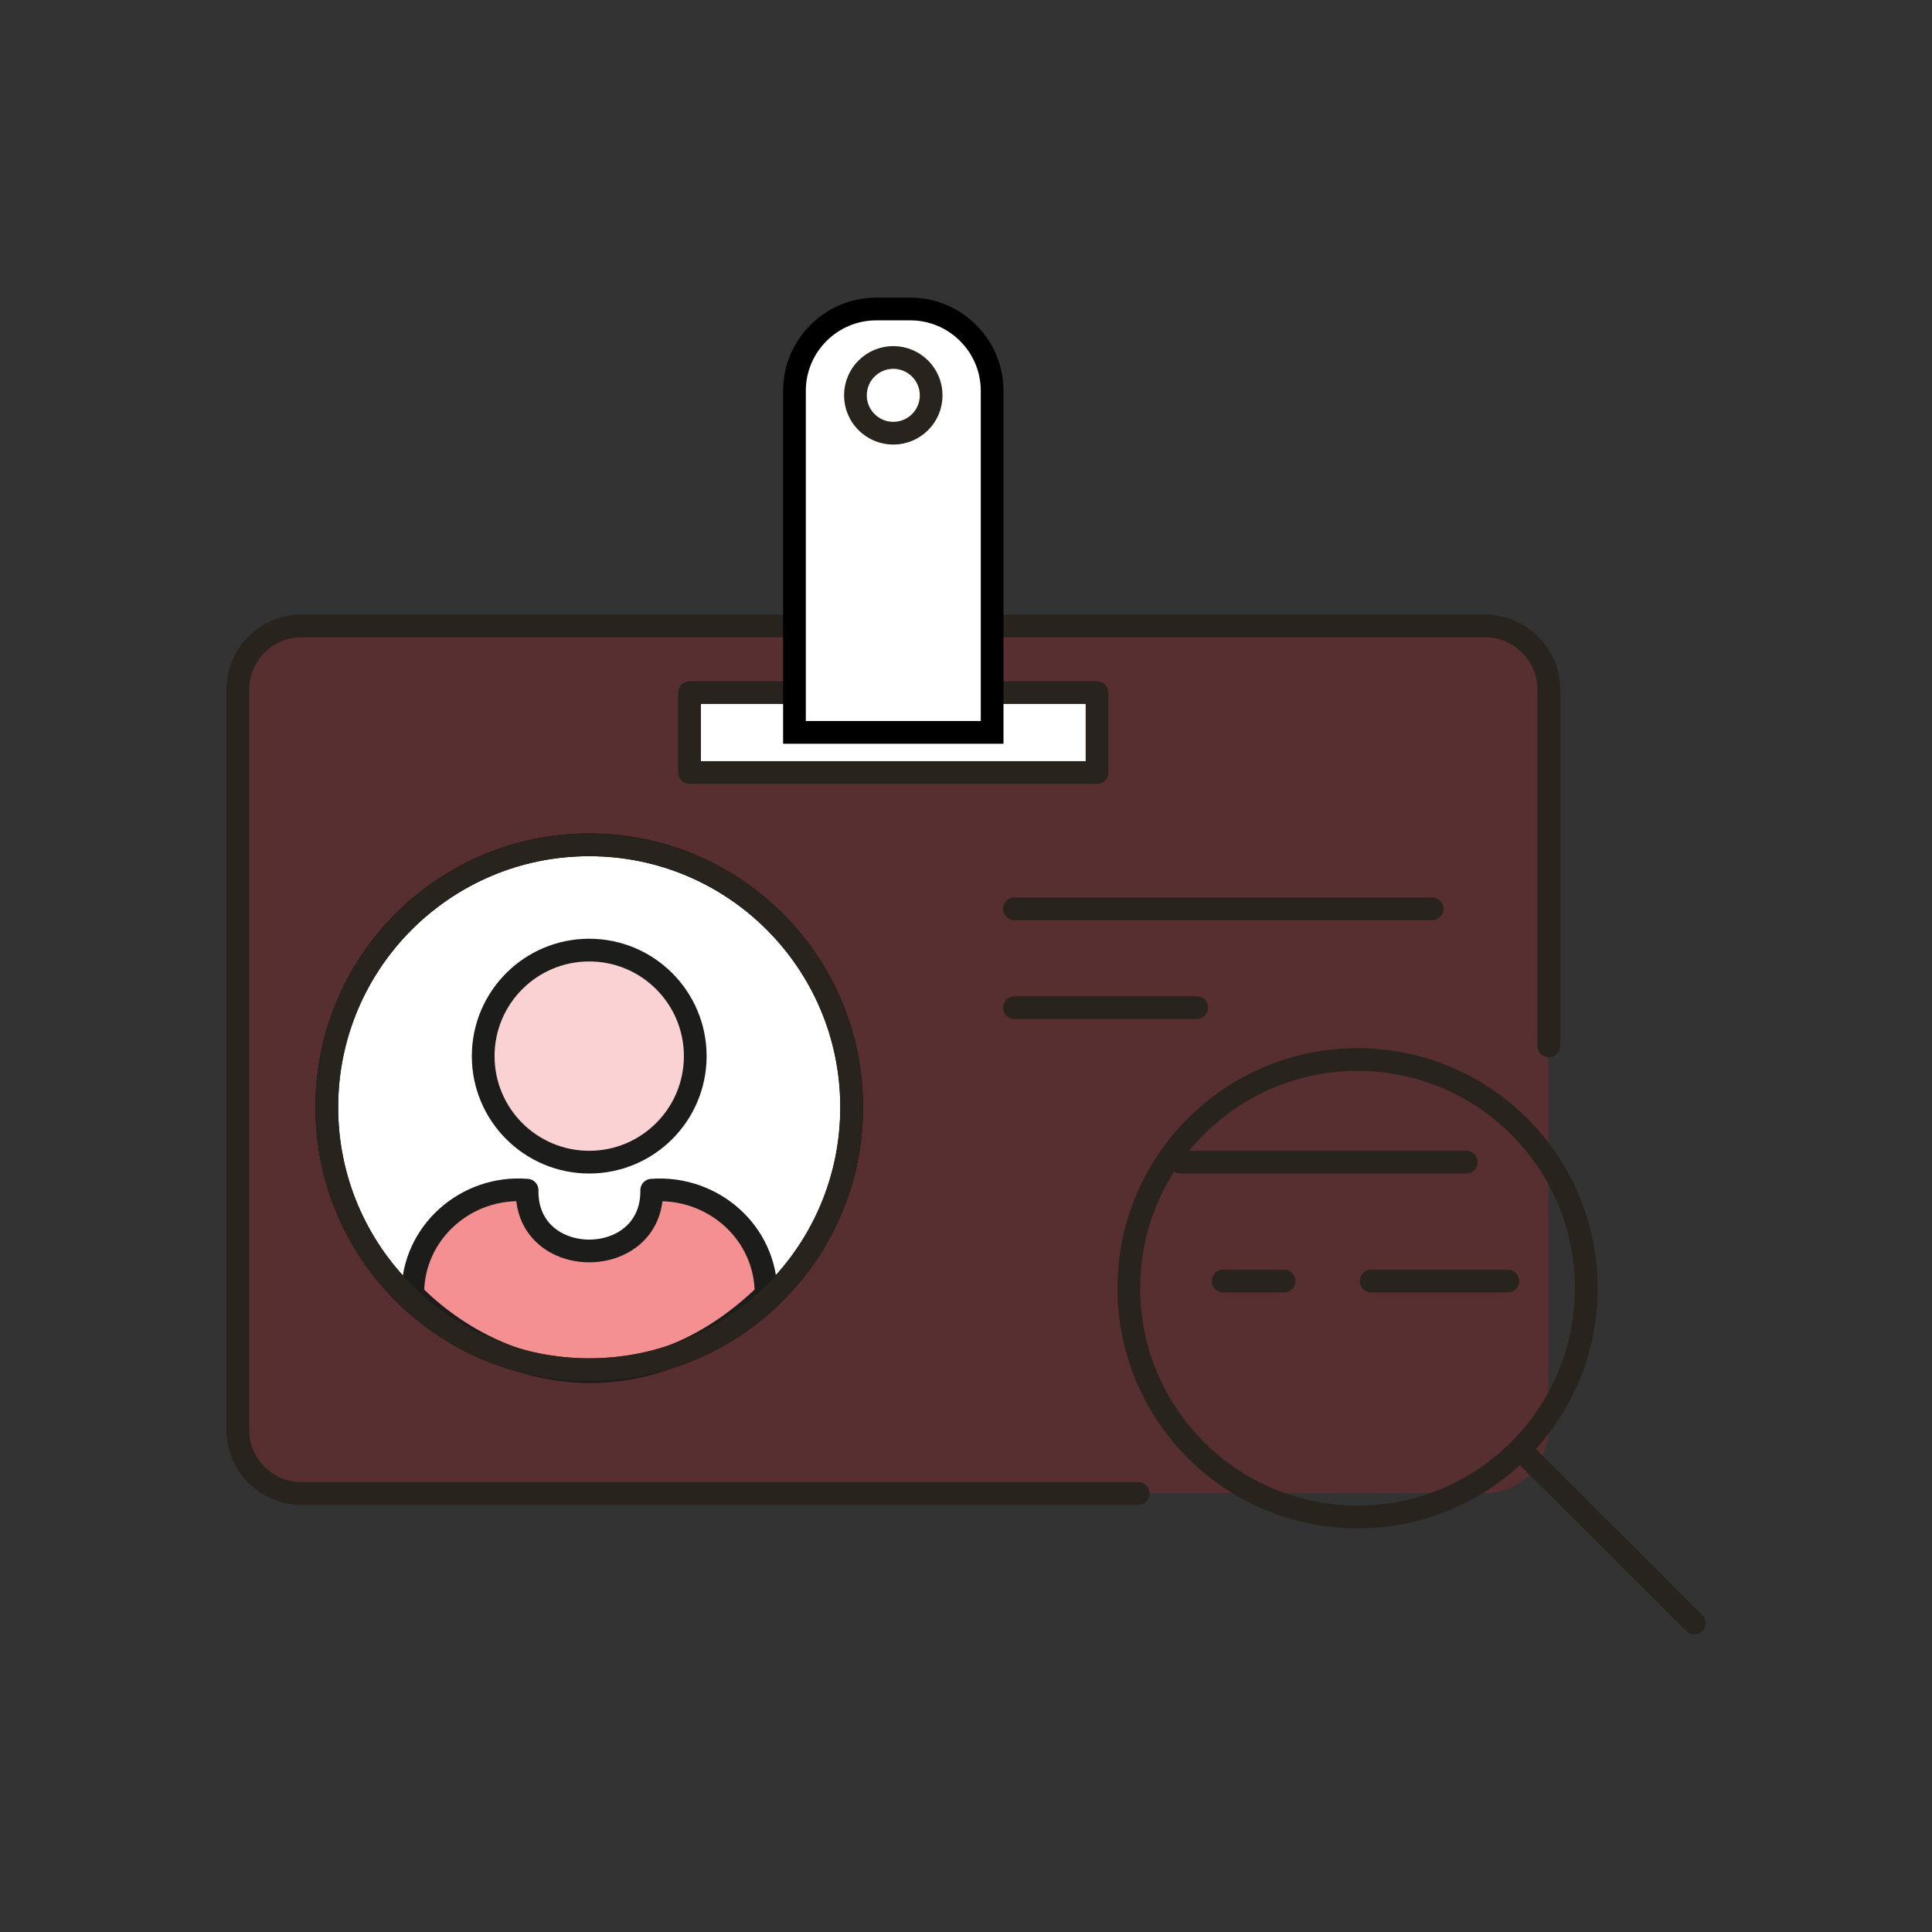
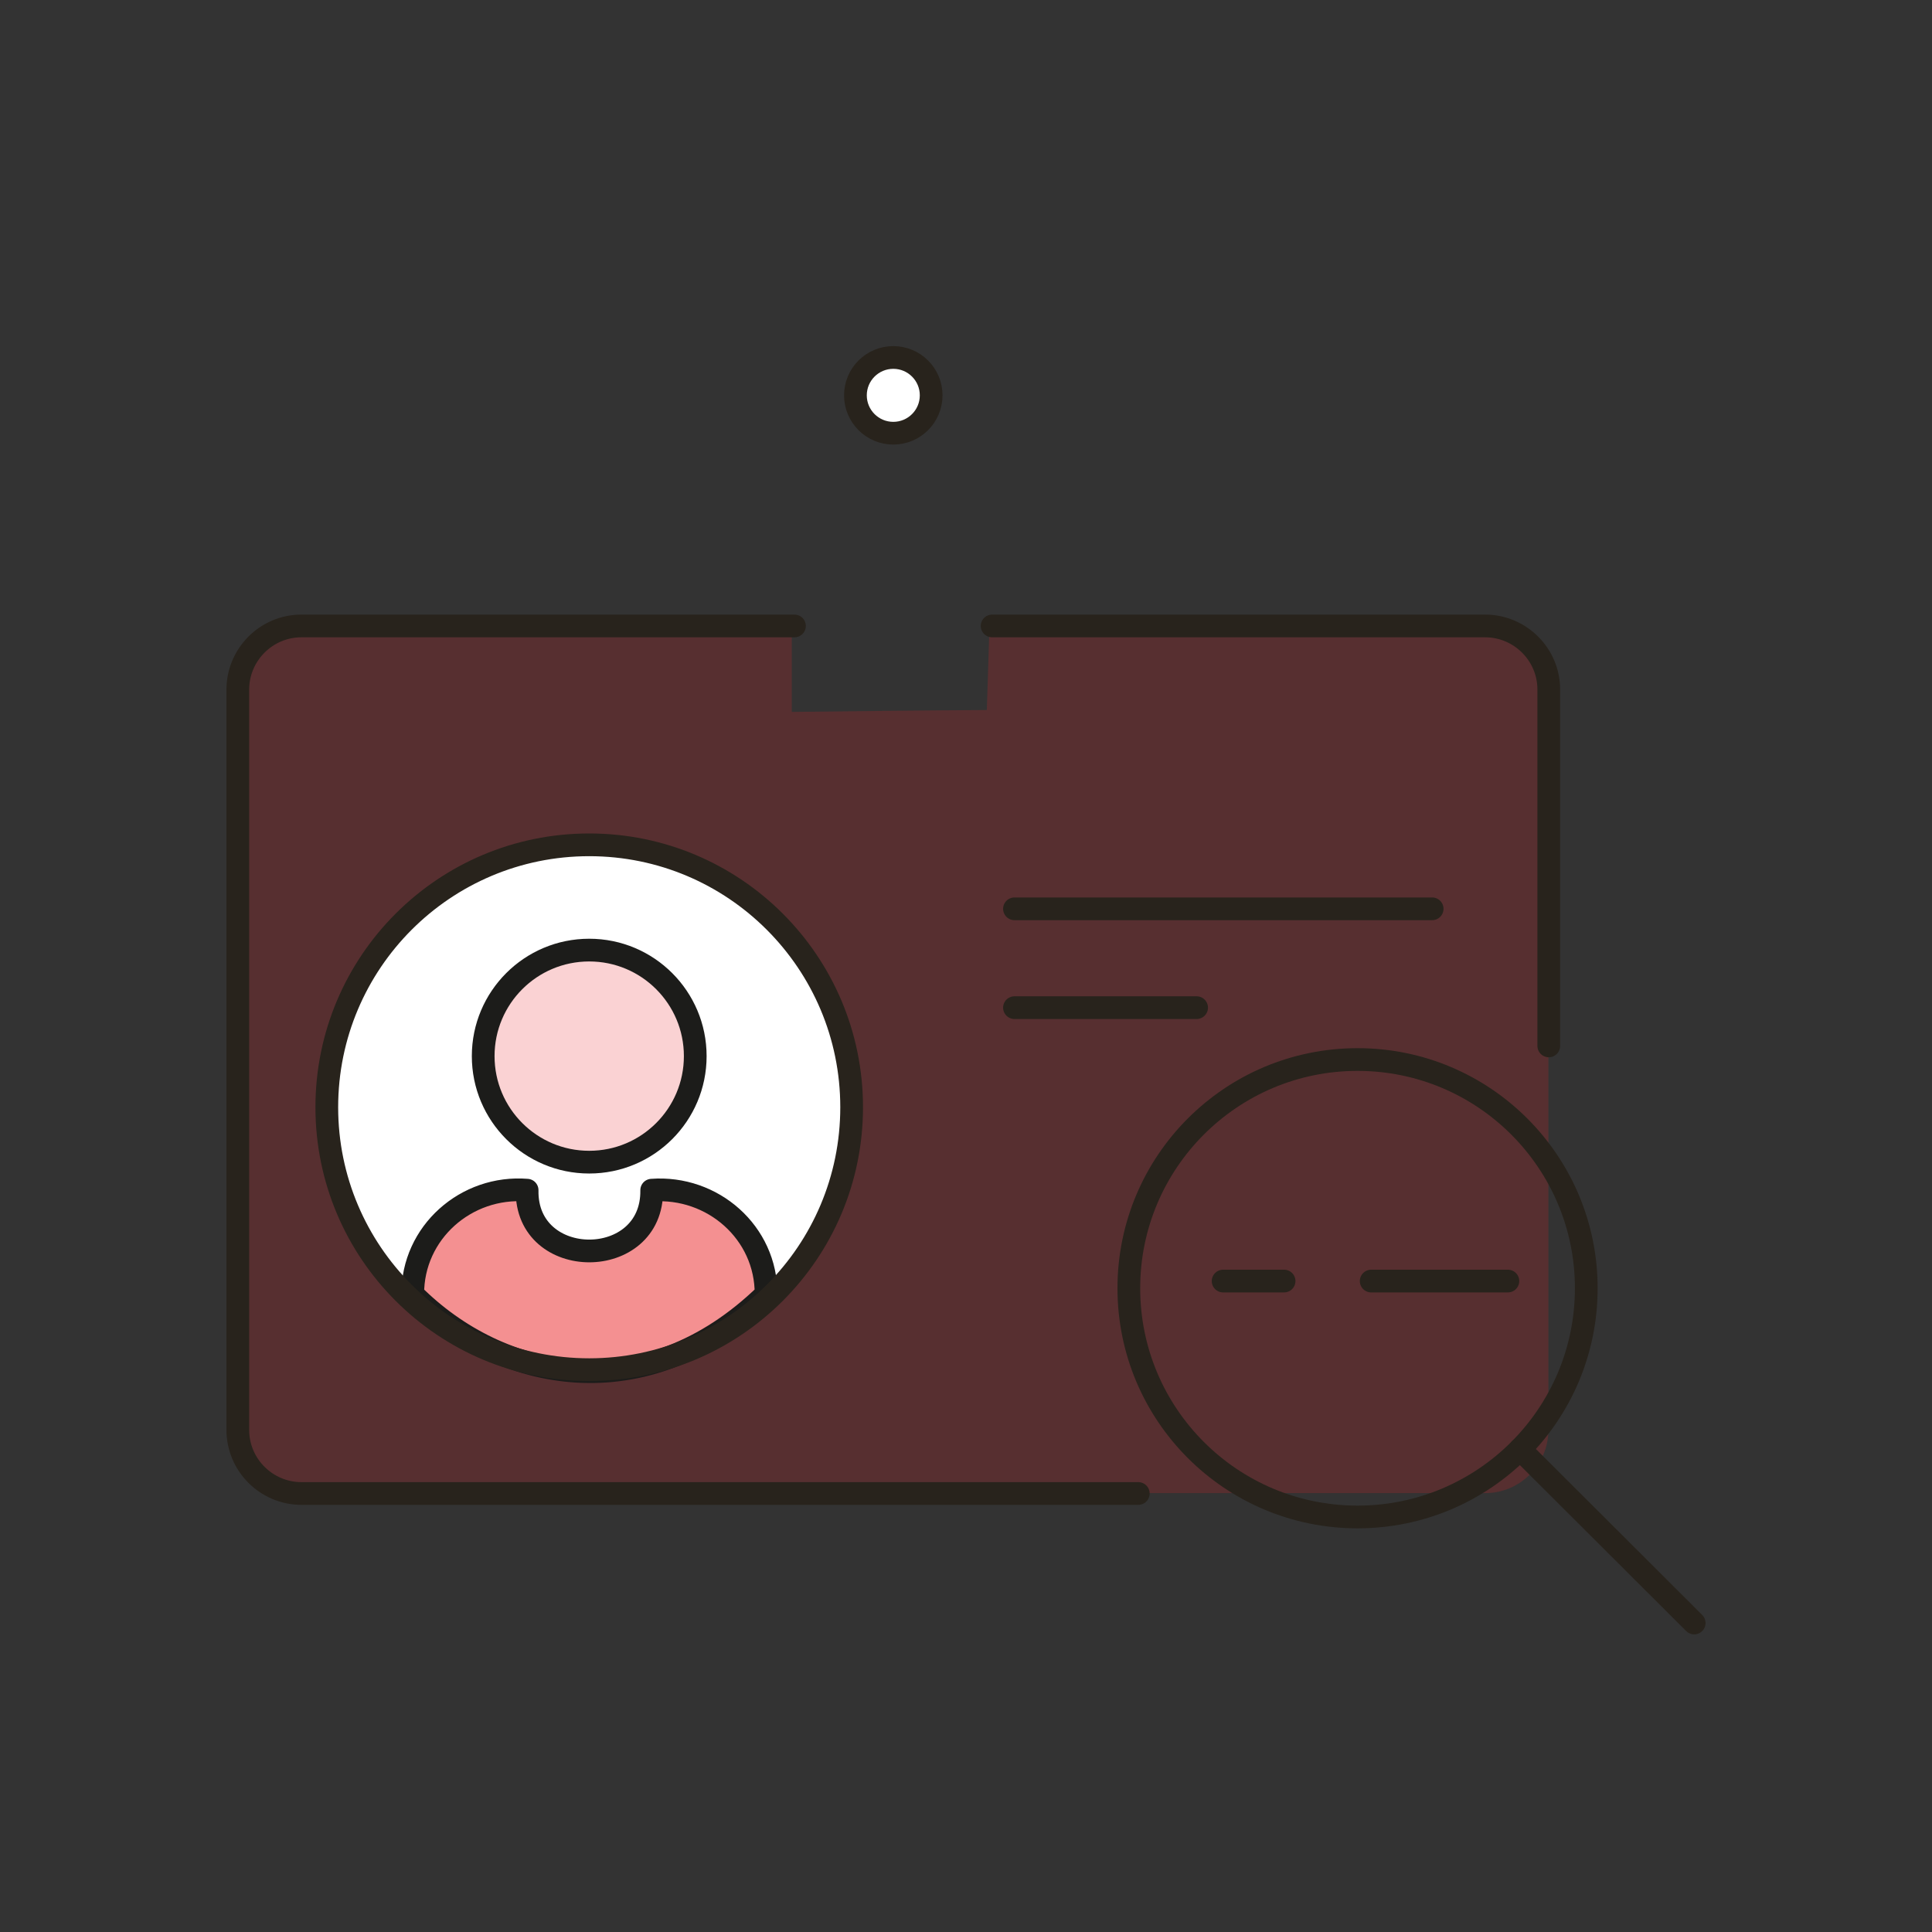
<svg xmlns="http://www.w3.org/2000/svg" version="1.1" x="0px" y="0px" viewBox="0 0 510.2 510.2" style="enable-background:new 0 0 510.2 510.2;" xml:space="preserve">
  <rect x="0" y="0" width="510.2" height="510.2" fill="#333333" stroke="none" />
  <style type="text/css">
	.vendor-duotone-st0{fill:#EA2224;fill-opacity:0.2;}
	.vendor-duotone-st1{fill:#FFFFFF;}
	.vendor-duotone-st2{fill:#FFFFFF;stroke:#000000;stroke-width:6;stroke-miterlimit:10;}
	.vendor-duotone-st3{fill:#EA2224;fill-opacity:0.2;stroke:#1C1C1A;stroke-width:6;stroke-miterlimit:10;}
	
		.vendor-duotone-st4{fill:#EA2224;fill-opacity:0.5;stroke:#1C1C1A;stroke-width:6;stroke-linecap:round;stroke-linejoin:round;stroke-miterlimit:10;}
	.vendor-duotone-st5{fill:none;stroke:#28231C;stroke-width:6;stroke-linecap:round;stroke-linejoin:round;stroke-miterlimit:10;}
	.vendor-duotone-st6{fill:none;stroke:#28231C;stroke-width:6;stroke-miterlimit:10;}
	.vendor-duotone-st7{fill:#FFFFFF;stroke:#28231C;stroke-width:6;stroke-linecap:round;stroke-linejoin:round;stroke-miterlimit:10;}
	.vendor-duotone-st8{fill:#FFFFFF;stroke:#28231C;stroke-width:6;stroke-miterlimit:10;}
	.vendor-duotone-st9{display:none;}
	.vendor-duotone-st10{display:inline;fill:none;stroke:#EB5780;stroke-linecap:round;stroke-linejoin:round;stroke-miterlimit:10;}
	.vendor-duotone-st11{display:inline;}
</style>
  <g id="Layer_4">
    <g>
      <path class="vendor-duotone-st0" d="M261.3,165.3h130.9c9.2,0,16.7,7.5,16.7,16.7v195.6c0,9.2-7.5,16.7-16.7,16.7H79.6c-9.2,0-16.7-7.5-16.7-16.7    V182.1c0-9.2,7.5-16.7,16.7-16.7h129.5c0,14.5,0,8.1,0,22.6c17.2-0.2,34.3-0.4,51.5-0.5" />
      <circle class="vendor-duotone-st1" cx="155.6" cy="292.4" r="69.3" />
-       <circle class="vendor-duotone-st2" cx="155.6" cy="292.4" r="69.3" />
      <g>
        <circle class="vendor-duotone-st3" cx="155.6" cy="278.9" r="28" />
        <path class="vendor-duotone-st4" d="M202.3,341.8c0.1-16.3-14.1-28.7-30.2-27.5c0.3,21.4-33.3,21.4-32.9,0c-16.1-1.3-30.3,11.2-30.2,27.5     C132.2,365,170.4,372.8,202.3,341.8z" />
      </g>
      <g>
        <path class="vendor-duotone-st5" d="M262,165.3h130.2c9.2,0,16.8,7.5,16.8,16.8v94.1" />
        <path class="vendor-duotone-st5" d="M300.6,394.4h-221c-9.2,0-16.8-7.5-16.8-16.8V182.1c0-9.2,7.5-16.8,16.8-16.8h130.2" />
      </g>
      <g>
        <circle class="vendor-duotone-st6" cx="358.5" cy="340.2" r="60.4" />
        <line class="vendor-duotone-st5" x1="401.4" y1="382.7" x2="447.4" y2="428.6" />
      </g>
      <line class="vendor-duotone-st5" x1="267.9" y1="240" x2="378.2" y2="240" />
      <line class="vendor-duotone-st5" x1="267.9" y1="266.1" x2="316" y2="266.1" />
-       <line class="vendor-duotone-st5" x1="311.7" y1="306.9" x2="387.2" y2="306.9" />
      <line class="vendor-duotone-st5" x1="323" y1="338.3" x2="339.1" y2="338.3" />
      <line class="vendor-duotone-st5" x1="362.1" y1="338.3" x2="398.2" y2="338.3" />
-       <rect x="182.1" y="182.9" class="vendor-duotone-st7" width="107.6" height="21.1" />
-       <path class="vendor-duotone-st2" d="M262,193.4h-52.2v-90.2c0-11.9,9.7-21.6,21.6-21.6h9c11.9,0,21.6,9.7,21.6,21.6V193.4z" />
      <circle class="vendor-duotone-st8" cx="235.9" cy="104.4" r="10" />
      <circle class="vendor-duotone-st6" cx="155.6" cy="292.4" r="69.3" />
    </g>
  </g>
  <g id="Layer_5" class="vendor-duotone-st9">
    <circle class="vendor-duotone-st10" cx="255.1" cy="255.1" r="226.8" />
    <rect x="56.7" y="56.7" class="vendor-duotone-st10" width="396.9" height="396.9" />
    <rect x="85" y="28.3" class="vendor-duotone-st10" width="340.2" height="453.5" />
    <rect x="85" y="28.3" transform="matrix(-1.836970e-16 1 -1 -1.836970e-16 510.236 4.604317e-12)" class="vendor-duotone-st10" width="340.2" height="453.5" />
  </g>
  <g id="Diagonal_Grid" class="vendor-duotone-st9">
    <g class="vendor-duotone-st11">
	</g>
    <g class="vendor-duotone-st11">
	</g>
  </g>
  <g id="Radial_Grid_5" class="vendor-duotone-st9">
</g>
</svg>